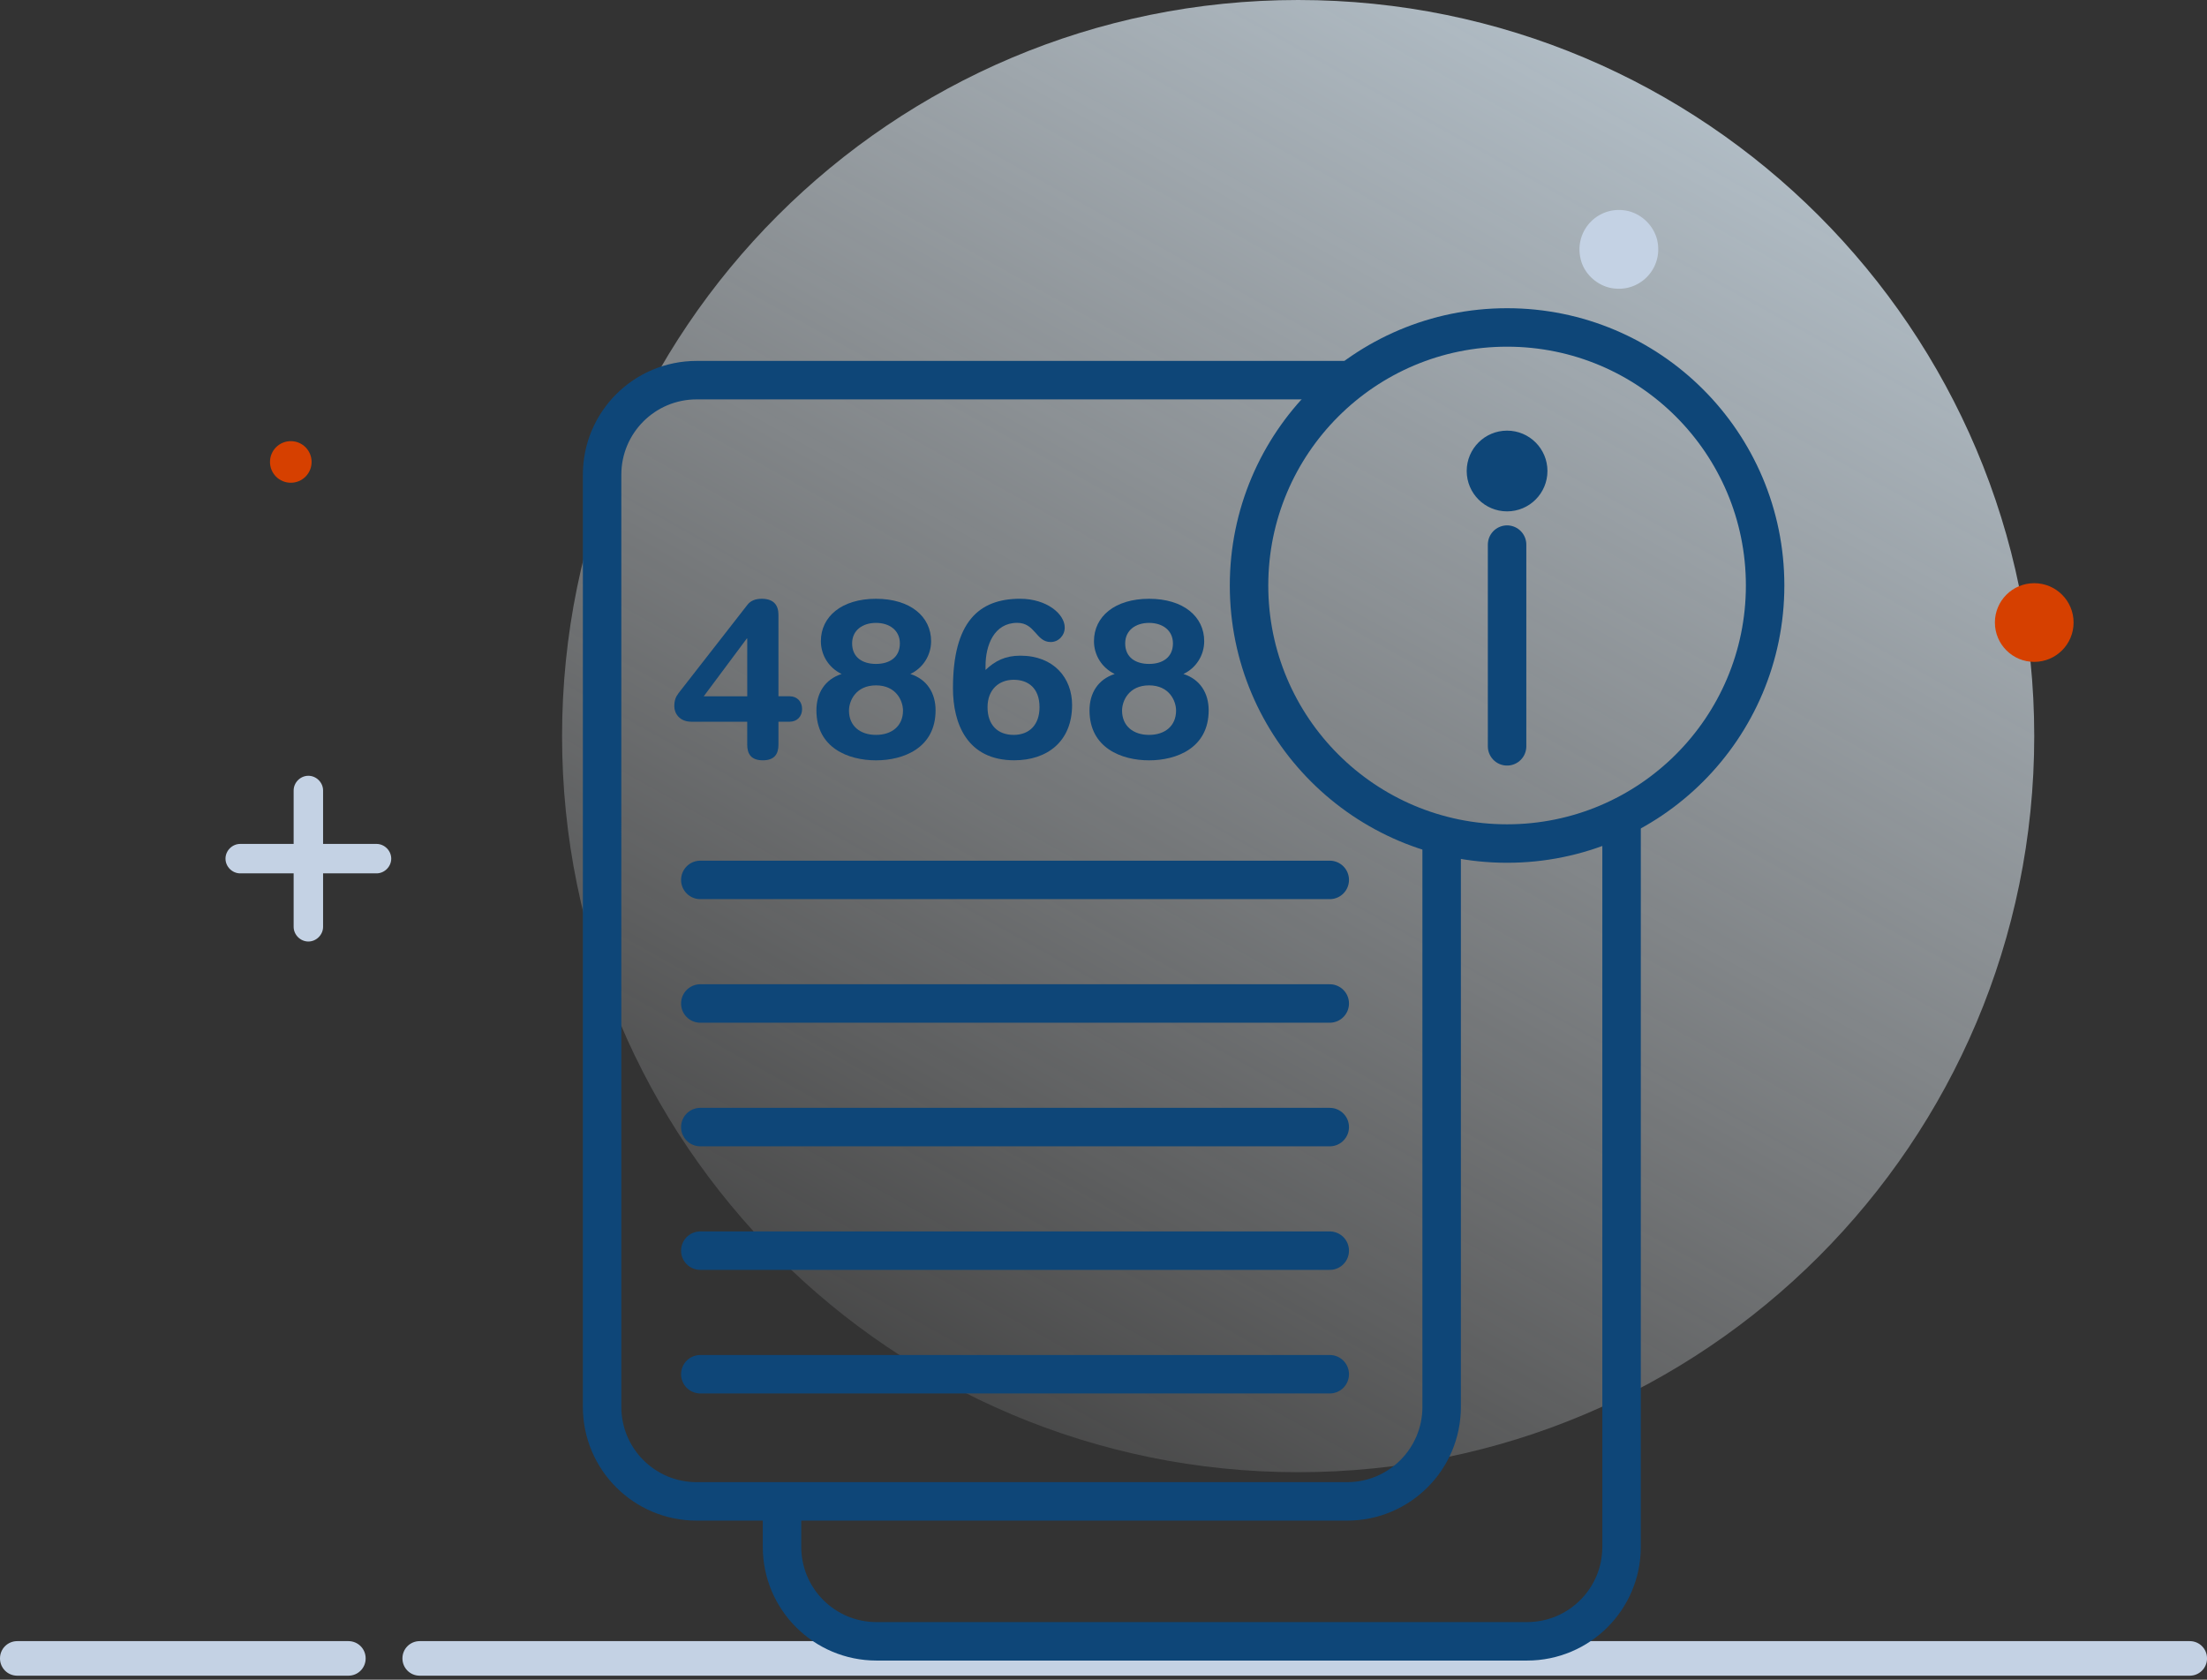
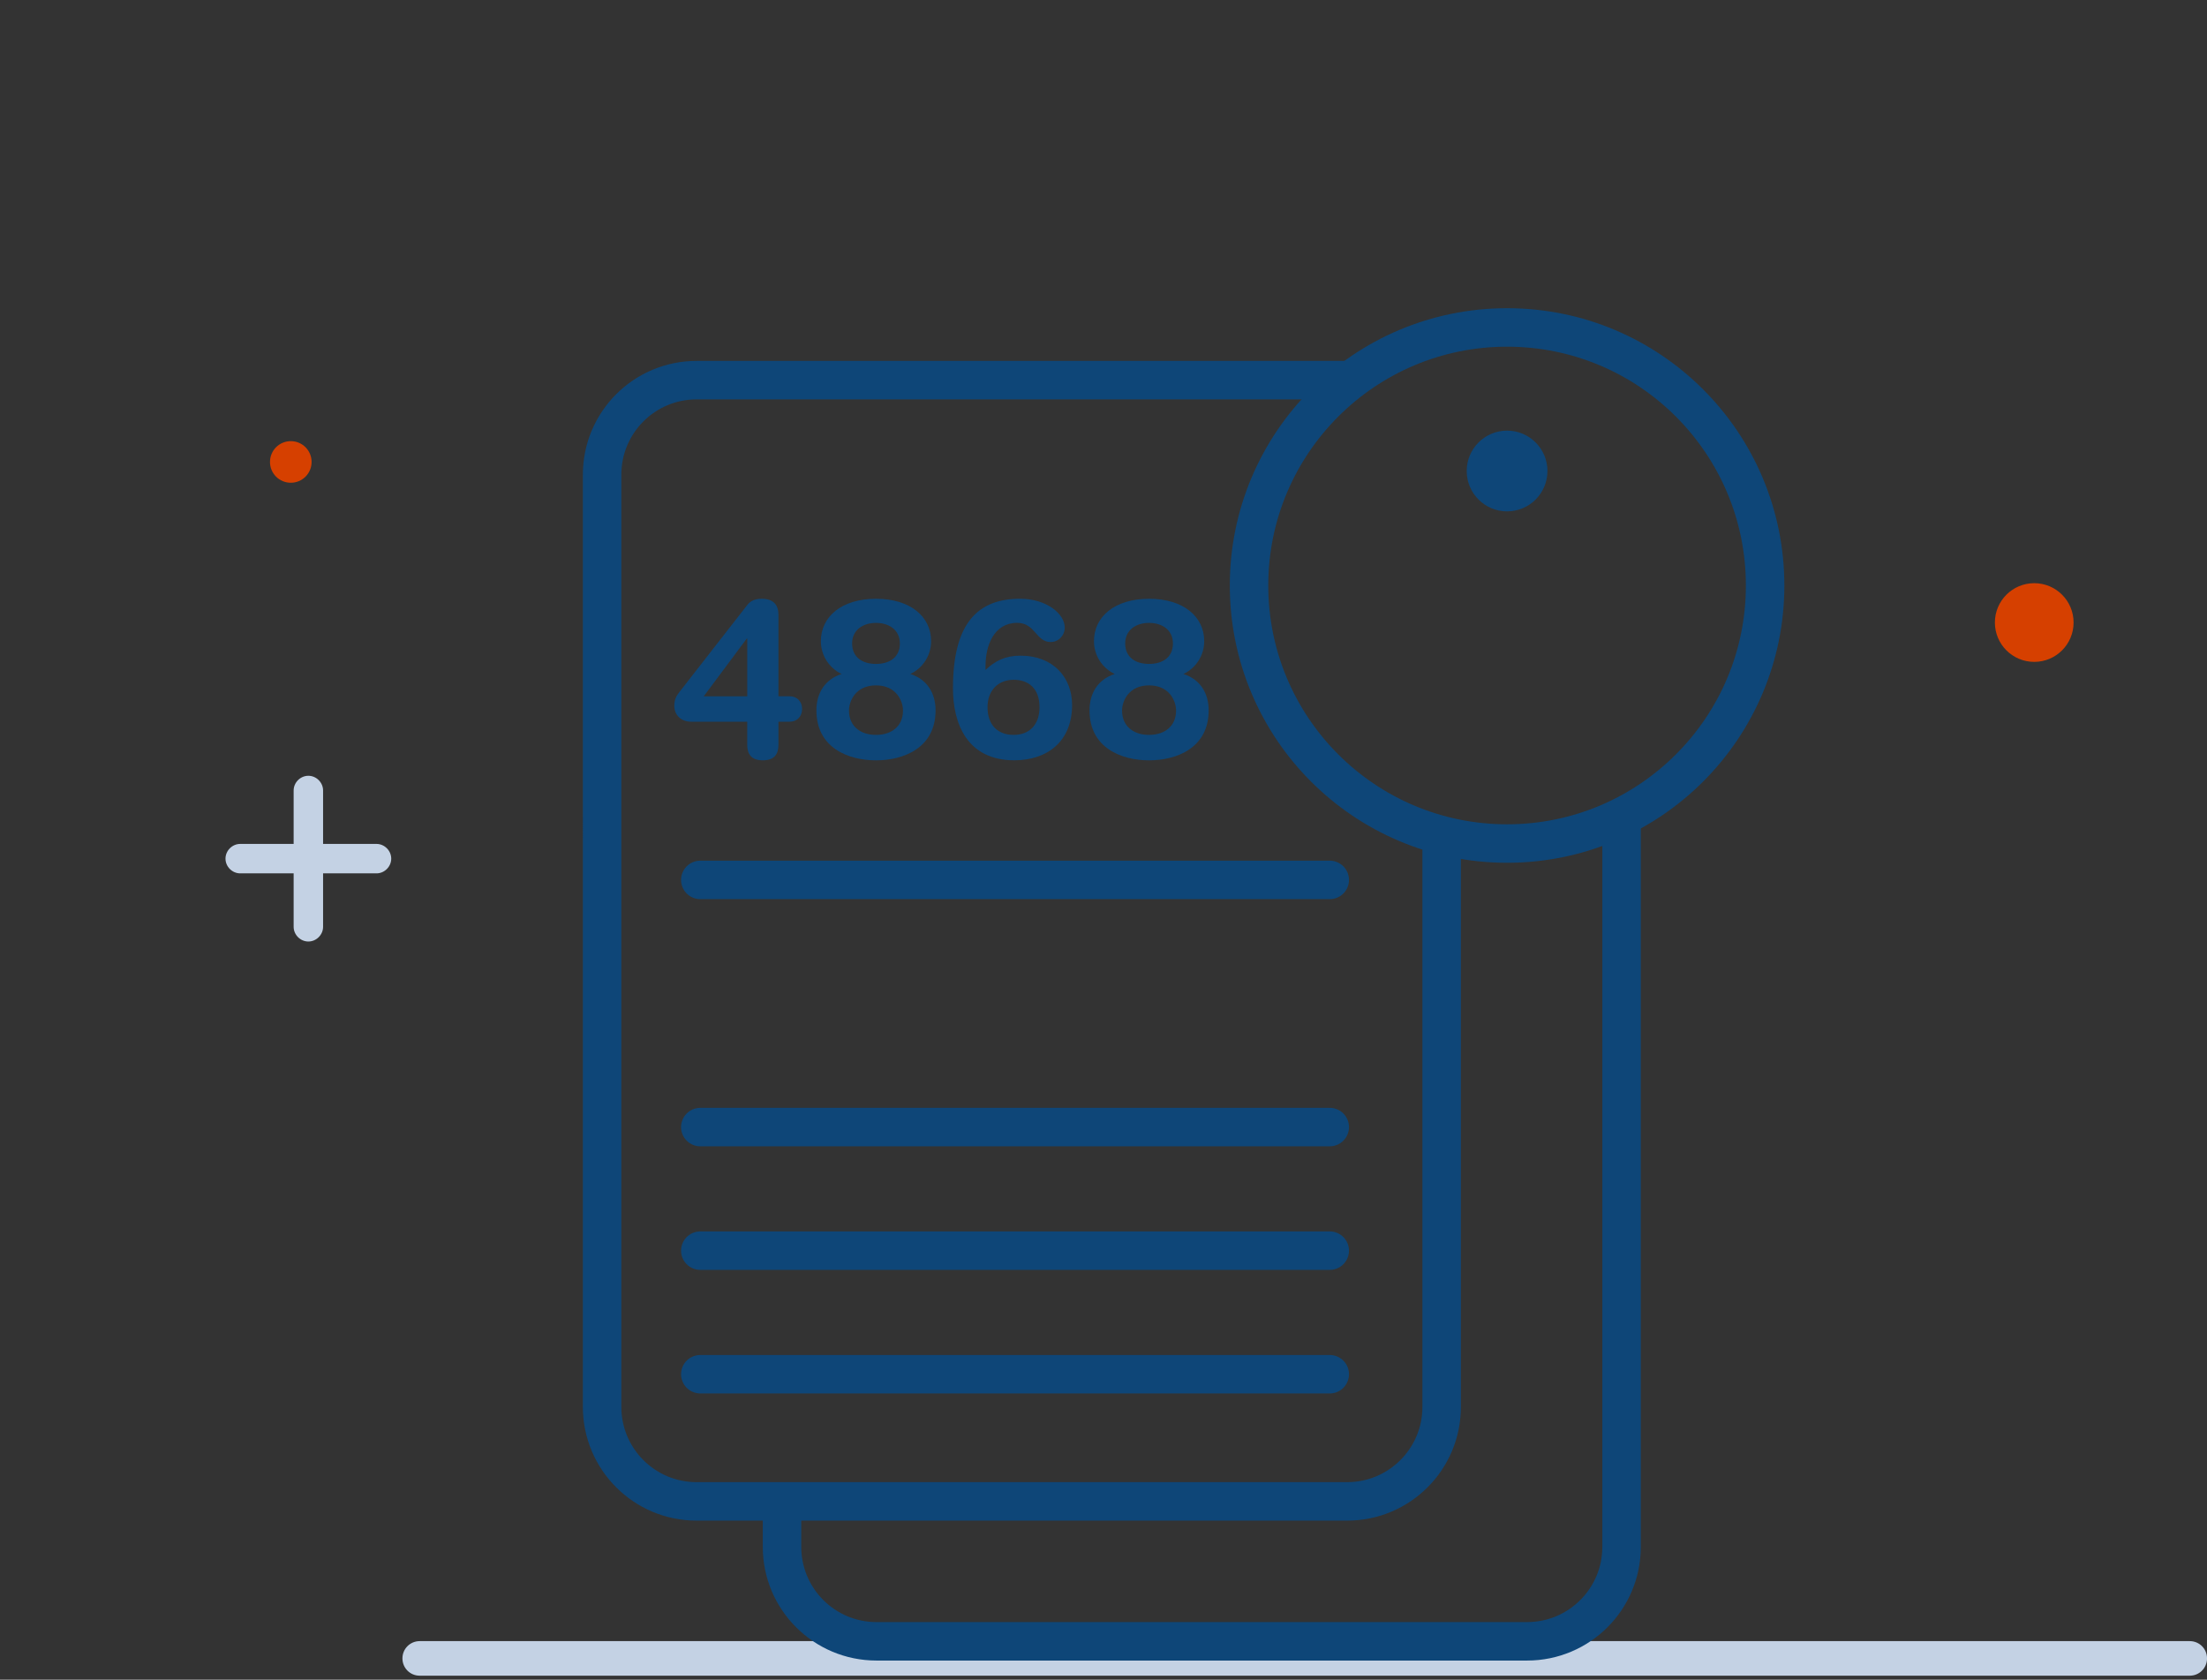
<svg xmlns="http://www.w3.org/2000/svg" viewBox="0 0 860.51 654.9">
  <rect x="0" y="0" width="860.51" height="654.9" fill="#333333" stroke="none" />
  <defs>
    <style>
      .cls-1 {
        fill: #c4d2e4;
      }

      .cls-2, .cls-3 {
        fill: #0e4678;
      }

      .cls-4 {
        fill: #d64000;
      }

      .cls-3 {
        stroke-miterlimit: 10;
      }

      .cls-3, .cls-5 {
        stroke: #0e4678;
      }

      .cls-6 {
        fill: url(#linear-gradient);
      }

      .cls-5 {
        fill: none;
        stroke-linecap: round;
        stroke-linejoin: round;
        stroke-width: 15px;
      }
    </style>
    <linearGradient id="linear-gradient" x1="573.91" y1="974.4" x2="-63.83" y2="-167.25" gradientTransform="translate(206 771.33) scale(1 -1)" gradientUnits="userSpaceOnUse">
      <stop offset="0" stop-color="#d7eeff" />
      <stop offset=".73" stop-color="#fff" stop-opacity="0" />
    </linearGradient>
  </defs>
  <g id="Layer_3" data-name="Layer 3">
-     <path class="cls-6" d="M506.15,574c158.53,0,287-128.47,287-287S664.68,0,506.15,0,219.15,128.47,219.15,287s128.47,287,287,287Z" />
-     <path class="cls-1" d="M135.83,639.86H6.74c-3.74,0-6.74,2.99-6.74,6.74s2.99,6.74,6.74,6.74h129.09c3.74,0,6.74-2.99,6.74-6.74s-2.99-6.74-6.74-6.74Z" />
    <path class="cls-1" d="M853.9,639.86H163.65c-3.74,0-6.74,2.99-6.74,6.74s2.99,6.74,6.74,6.74h690.13c3.74,0,6.74-2.99,6.74-6.74s-2.99-6.74-6.74-6.74h.12Z" />
    <path class="cls-4" d="M808.49,242.72c0,8.48-6.86,15.34-15.34,15.34s-15.34-6.86-15.34-15.34,6.86-15.34,15.34-15.34,15.34,6.86,15.34,15.34Z" />
-     <path class="cls-1" d="M646.1,93.42c2.74,11.48-7.36,21.45-18.71,18.71-5.36-1.37-9.85-5.74-11.1-11.1-2.74-11.48,7.36-21.45,18.71-18.71,5.36,1.37,9.73,5.74,11.1,11.1Z" />
-     <path class="cls-4" d="M121.49,180.11c0,4.49-3.62,8.11-8.11,8.11s-8.11-3.62-8.11-8.11,3.62-8.11,8.11-8.11,8.11,3.62,8.11,8.11Z" />
+     <path class="cls-4" d="M121.49,180.11c0,4.49-3.62,8.11-8.11,8.11s-8.11-3.62-8.11-8.11,3.62-8.11,8.11-8.11,8.11,3.62,8.11,8.11" />
    <path class="cls-1" d="M146.8,329.04h-20.83v-20.83c0-3.12-2.62-5.74-5.74-5.74s-5.74,2.62-5.74,5.74v20.83h-20.83c-3.12,0-5.74,2.62-5.74,5.74s2.62,5.74,5.74,5.74h20.83v20.83c0,3.12,2.62,5.74,5.74,5.74s5.74-2.62,5.74-5.74v-20.83h20.83c3.12,0,5.74-2.62,5.74-5.74s-2.62-5.74-5.74-5.74Z" />
  </g>
  <g id="Layer_12" data-name="Layer 12">
    <path class="cls-5" d="M562.1,326.41v222.13c0,20.35-16.5,36.84-36.84,36.84h-253.66c-20.35,0-36.84-16.5-36.84-36.84V185.06c0-20.35,16.5-36.84,36.84-36.84h253.66" />
    <path class="cls-5" d="M632.25,319.22v283.88c0,20.35-16.5,36.84-36.84,36.84h-253.66c-20.35,0-36.84-16.5-36.84-36.84v-17.06" />
    <circle class="cls-5" cx="587.61" cy="228.28" r="100.61" />
-     <line class="cls-5" x1="587.61" y1="212.34" x2="587.61" y2="290.99" />
    <circle class="cls-3" cx="587.61" cy="183.64" r="15.24" />
    <line class="cls-5" x1="273.05" y1="343.07" x2="518.47" y2="343.07" />
-     <line class="cls-5" x1="273.05" y1="391.25" x2="518.47" y2="391.25" />
    <line class="cls-5" x1="273.05" y1="439.44" x2="518.47" y2="439.44" />
    <line class="cls-5" x1="273.05" y1="487.62" x2="518.47" y2="487.62" />
    <line class="cls-5" x1="273.05" y1="535.8" x2="518.47" y2="535.8" />
    <g>
      <path class="cls-2" d="M291.35,281.39h-21.83c-4.52,0-6.61-3.22-6.61-6,0-2.26.52-3.65,1.65-5.13l26.79-34.36c1.3-1.74,3.22-2.44,5.65-2.44,4.7,0,6.52,2.52,6.52,6.26v31.75h4.35c2.96,0,4.87,2.09,4.87,4.96s-1.91,4.96-4.87,4.96h-4.35v8.96c0,3.65-1.57,6.09-6.09,6.09s-6.09-2.44-6.09-6.09v-8.96ZM291.35,248.95h-.17l-16.79,22.53h16.96v-22.53Z" />
      <path class="cls-2" d="M328.15,262.78c-4.96-2.35-8.09-7.31-8.09-12.79,0-9.57,8.09-16.53,21.49-16.53s21.49,6.96,21.49,16.53c0,5.48-3.13,10.44-8.09,12.79,6.52,2.09,9.83,7.48,9.83,14.18,0,14.7-12.53,19.49-23.23,19.49s-23.23-4.78-23.23-19.49c0-6.7,3.31-12.09,9.83-14.18ZM341.55,286.53c6.18,0,10.53-3.48,10.53-9.48,0-3.74-2.61-9.83-10.53-9.83s-10.53,6.09-10.53,9.83c0,6,4.35,9.48,10.53,9.48ZM341.55,258.86c5.22,0,9.31-2.52,9.31-8,0-5.13-4.09-8-9.31-8s-9.31,2.87-9.31,8c0,5.48,4.09,8,9.31,8Z" />
      <path class="cls-2" d="M384.26,261.21c3.74-3.57,7.74-5.57,13.57-5.57,13.05,0,20.18,8.7,20.18,19.22,0,14.35-9.83,21.57-22.53,21.57-18.44,0-23.92-14.35-23.92-28.1,0-25.75,10-34.88,26.18-34.88,10.35,0,17.4,5.92,17.4,11.22,0,3.13-2.44,5.65-5.48,5.65-5.74,0-6-7.48-13.05-7.48-9.05,0-12.35,8.79-12.35,16.79v1.57ZM395.22,286.53c6.26,0,10.09-4.09,10.09-10.79,0-7.39-4.35-10.7-10.09-10.7s-10.18,3.83-10.18,10.7,3.91,10.79,10.18,10.79Z" />
      <path class="cls-2" d="M434.63,262.78c-4.96-2.35-8.09-7.31-8.09-12.79,0-9.57,8.09-16.53,21.49-16.53s21.49,6.96,21.49,16.53c0,5.48-3.13,10.44-8.09,12.79,6.52,2.09,9.83,7.48,9.83,14.18,0,14.7-12.53,19.49-23.23,19.49s-23.23-4.78-23.23-19.49c0-6.7,3.31-12.09,9.83-14.18ZM448.02,286.53c6.18,0,10.53-3.48,10.53-9.48,0-3.74-2.61-9.83-10.53-9.83s-10.53,6.09-10.53,9.83c0,6,4.35,9.48,10.53,9.48ZM448.02,258.86c5.22,0,9.31-2.52,9.31-8,0-5.13-4.09-8-9.31-8s-9.31,2.87-9.31,8c0,5.48,4.09,8,9.31,8Z" />
    </g>
  </g>
</svg>